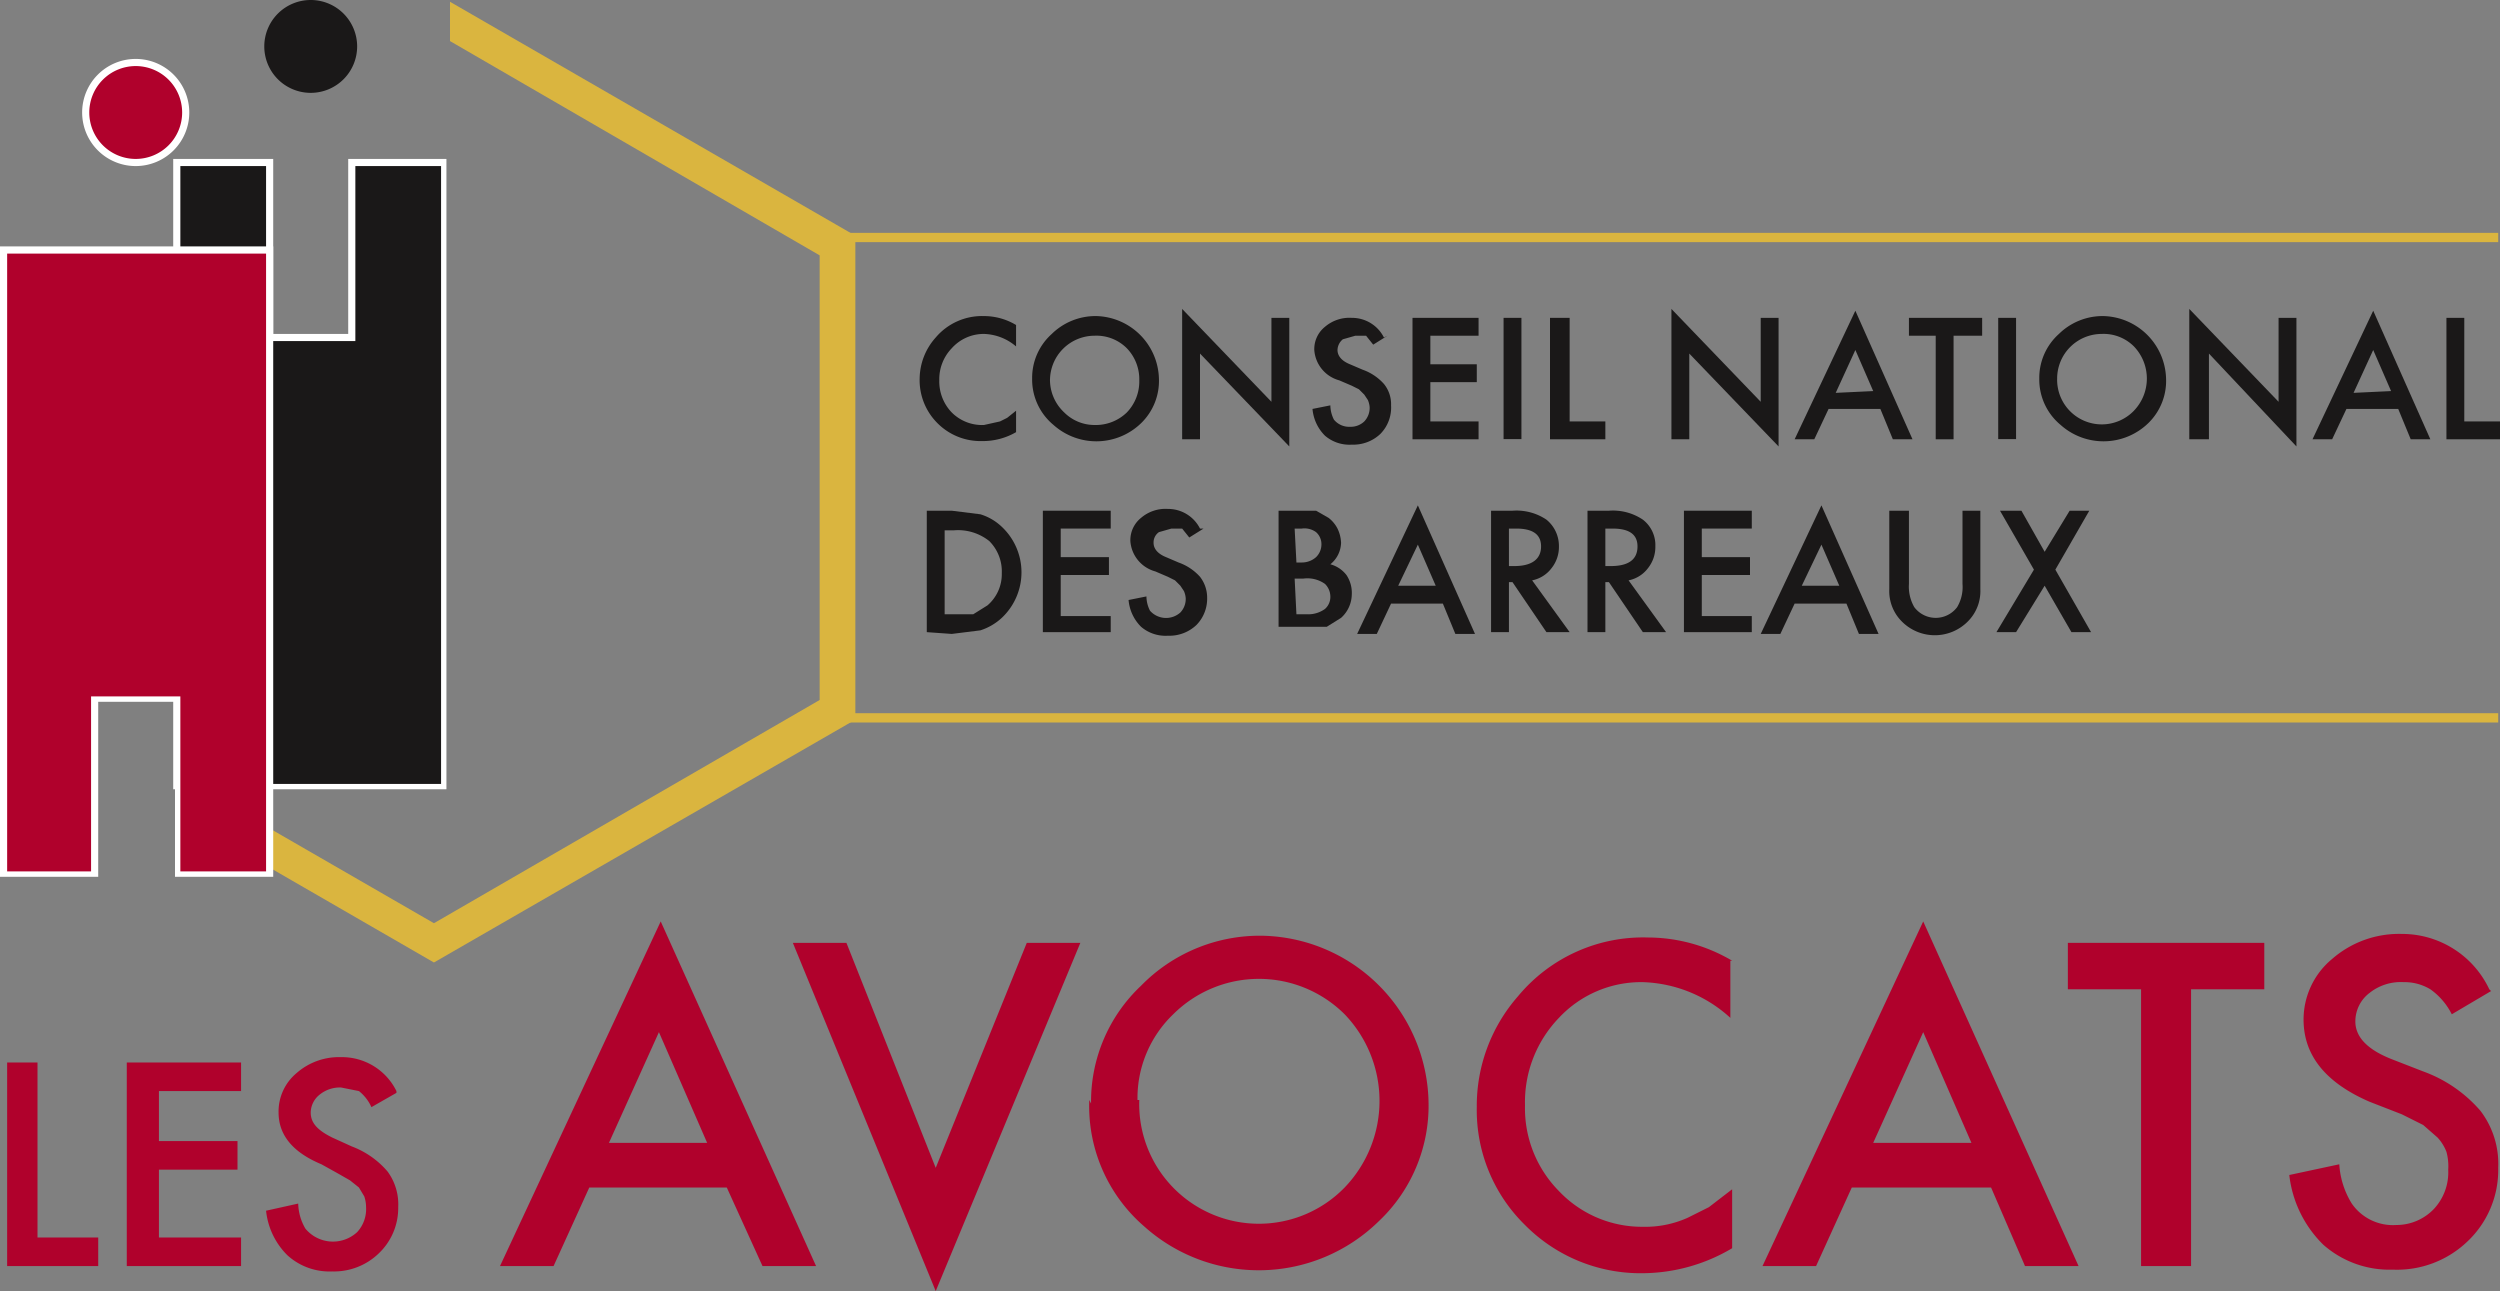
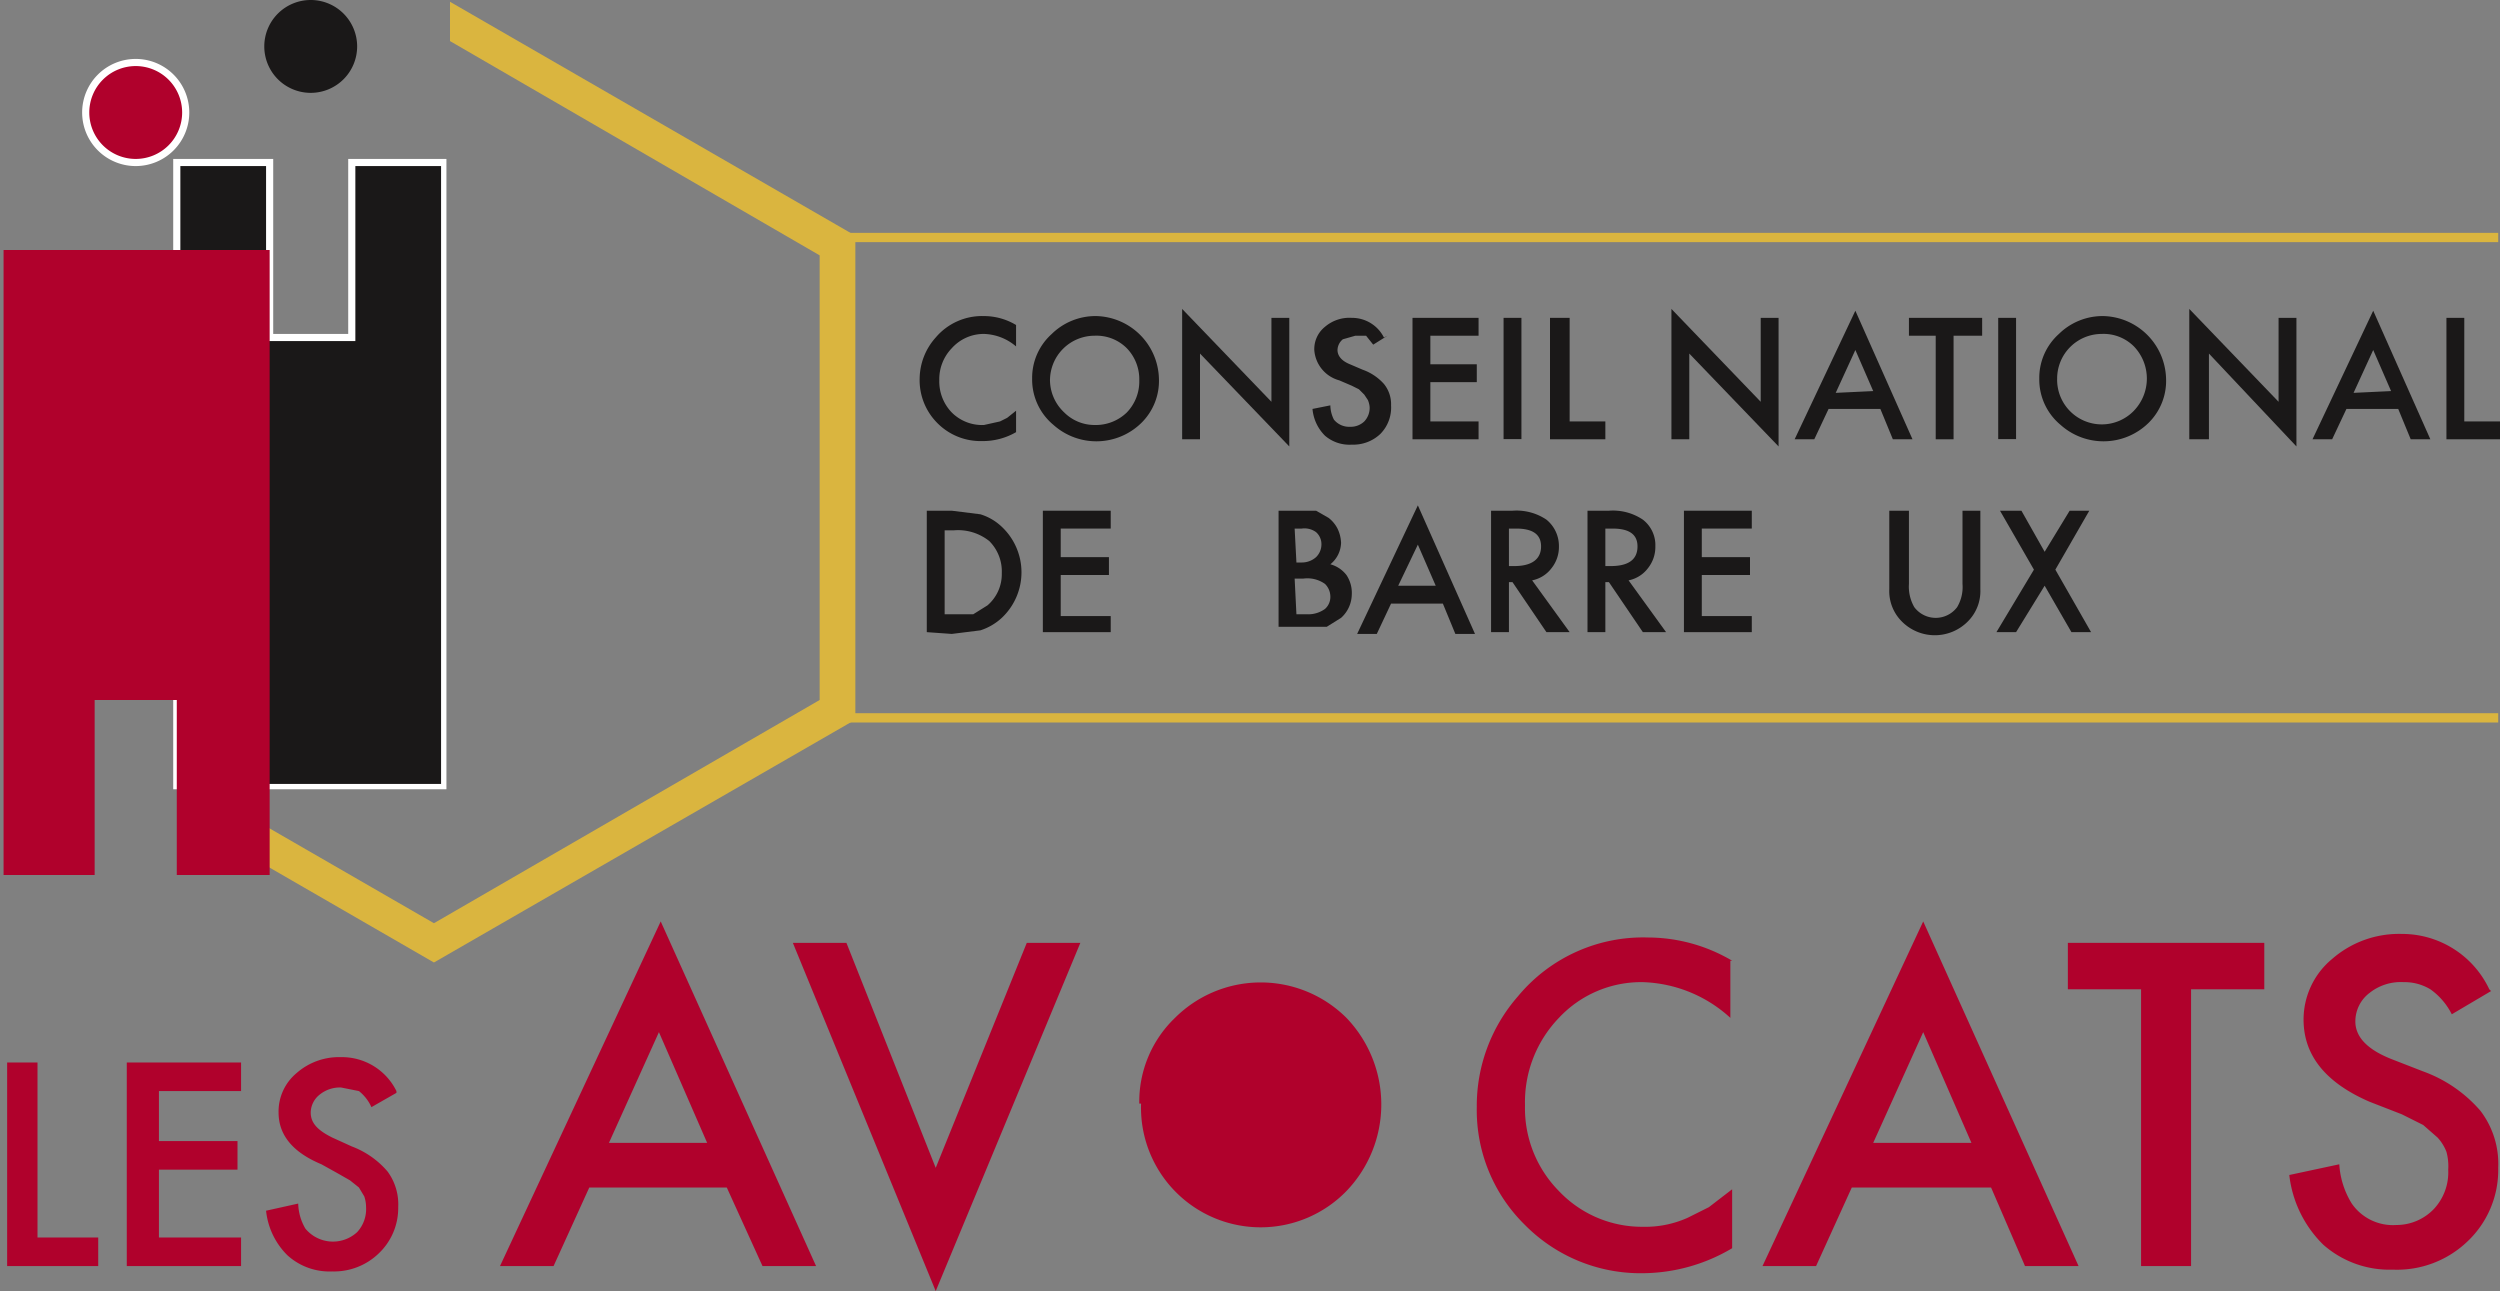
<svg xmlns="http://www.w3.org/2000/svg" width="140" height="72.3" viewBox="0 0 140 72.3">
  <rect x="0" y="0" width="140" height="72.3" fill="#808080" stroke="none" />
  <title>logo</title>
  <g id="Calque_2" data-name="Calque 2">
    <g id="HEADER">
      <g id="logo">
        <g>
          <path d="M56.9,18.2v1.2a2.9,2.9,0,0,0-1.8-.7,2.4,2.4,0,0,0-1.8.8,2.5,2.5,0,0,0-.7,1.8,2.5,2.5,0,0,0,.7,1.8,2.4,2.4,0,0,0,1.8.7l.9-.2.4-.2.5-.4v1.2a3.7,3.7,0,0,1-1.9.5,3.4,3.4,0,0,1-2.5-1,3.4,3.4,0,0,1-1-2.5,3.5,3.5,0,0,1,.9-2.3,3.4,3.4,0,0,1,2.7-1.2,3.5,3.5,0,0,1,1.8.5" fill="#1a1818" />
          <path d="M57.8,21.2a3.3,3.3,0,0,1,1.1-2.5,3.5,3.5,0,0,1,2.5-1,3.6,3.6,0,0,1,3.5,3.5,3.3,3.3,0,0,1-1,2.5,3.6,3.6,0,0,1-4.9.1,3.3,3.3,0,0,1-1.2-2.6m1,0a2.5,2.5,0,0,0,.8,1.9,2.4,2.4,0,0,0,1.7.7,2.5,2.5,0,0,0,1.8-.7,2.5,2.5,0,0,0,.7-1.8,2.5,2.5,0,0,0-.7-1.8,2.4,2.4,0,0,0-1.8-.7,2.5,2.5,0,0,0-2.5,2.5" fill="#1a1818" />
          <polygon points="66.2 24.6 66.2 17.3 71.2 22.5 71.2 17.8 72.2 17.8 72.2 25 67.2 19.8 67.2 24.6 66.2 24.6" fill="#1a1818" />
          <path d="M77.7,18.8l-.8.5-.4-.5h-.6l-.7.2a.8.8,0,0,0-.3.6c0,.3.2.6.7.8l.7.3a2.9,2.9,0,0,1,1.2.8,1.8,1.8,0,0,1,.4,1.2,2.1,2.1,0,0,1-.6,1.6,2.2,2.2,0,0,1-1.6.6,2.1,2.1,0,0,1-1.5-.5,2.4,2.4,0,0,1-.7-1.5l1-.2a1.8,1.8,0,0,0,.2.8,1.1,1.1,0,0,0,.9.4,1.1,1.1,0,0,0,.8-.3,1.1,1.1,0,0,0,.3-.8,1.2,1.2,0,0,0-.1-.4l-.2-.3-.3-.3-.4-.2-.7-.3a1.9,1.9,0,0,1-1.4-1.7,1.6,1.6,0,0,1,.6-1.3,2.1,2.1,0,0,1,1.5-.5,2,2,0,0,1,1.8,1.1" fill="#1a1818" />
          <polygon points="82.8 18.8 80.1 18.8 80.1 20.4 82.7 20.4 82.7 21.4 80.1 21.4 80.1 23.6 82.8 23.6 82.8 24.6 79.1 24.6 79.1 17.8 82.8 17.8 82.8 18.8" fill="#1a1818" />
          <rect x="84.2" y="17.8" width="1" height="6.79" fill="#1a1818" />
          <polygon points="87.9 17.8 87.9 23.6 89.9 23.6 89.9 24.6 86.8 24.6 86.8 17.8 87.9 17.8" fill="#1a1818" />
          <polygon points="93.6 24.6 93.6 17.3 98.6 22.5 98.6 17.8 99.6 17.8 99.6 25 94.6 19.8 94.6 24.6 93.6 24.6" fill="#1a1818" />
          <path d="M105.3,22.9h-2.9l-.8,1.7h-1.1l3.4-7.2,3.2,7.2H106Zm-.4-1-1-2.3L102.8,22Z" fill="#1a1818" />
          <polygon points="109.4 18.8 109.4 24.6 108.4 24.6 108.4 18.8 106.9 18.8 106.9 17.8 111 17.8 111 18.8 109.4 18.8" fill="#1a1818" />
          <rect x="111.9" y="17.8" width="1" height="6.79" fill="#1a1818" />
          <path d="M114.2,21.2a3.3,3.3,0,0,1,1.1-2.5,3.5,3.5,0,0,1,2.5-1,3.6,3.6,0,0,1,3.5,3.5,3.3,3.3,0,0,1-1,2.5,3.6,3.6,0,0,1-4.9.1,3.3,3.3,0,0,1-1.2-2.6m1,0a2.5,2.5,0,0,0,4.3,1.8,2.6,2.6,0,0,0,0-3.6,2.4,2.4,0,0,0-1.8-.7,2.5,2.5,0,0,0-2.5,2.5" fill="#1a1818" />
          <polygon points="122.6 24.6 122.6 17.3 127.6 22.5 127.6 17.8 128.6 17.8 128.6 25 123.7 19.8 123.7 24.6 122.6 24.6" fill="#1a1818" />
          <path d="M134.3,22.9h-2.9l-.8,1.7h-1.1l3.4-7.2,3.2,7.2H135Zm-.4-1-1-2.3L131.8,22Z" fill="#1a1818" />
          <polygon points="138 17.8 138 23.6 140 23.6 140 24.6 137 24.6 137 17.8 138 17.8" fill="#1a1818" />
          <path d="M51.9,35.4V28.6h1.4l1.6.2a3,3,0,0,1,1.2.7,3.5,3.5,0,0,1,0,5.1,3.2,3.2,0,0,1-1.2.7l-1.6.2Zm1-1h1.6l.8-.5a2.3,2.3,0,0,0,.8-1.8,2.4,2.4,0,0,0-.7-1.8,2.8,2.8,0,0,0-2-.6h-.5Z" fill="#1a1818" />
          <polygon points="62.2 29.6 59.4 29.6 59.4 31.2 62.1 31.2 62.1 32.2 59.4 32.2 59.4 34.5 62.2 34.5 62.2 35.4 58.4 35.4 58.4 28.6 62.2 28.6 62.2 29.6" fill="#1a1818" />
-           <path d="M67.4,29.6l-.8.5-.4-.5h-.6l-.7.2a.7.7,0,0,0-.3.6c0,.3.2.6.7.8l.7.3a2.9,2.9,0,0,1,1.2.8,1.9,1.9,0,0,1,.4,1.2,2.1,2.1,0,0,1-.6,1.5,2.2,2.2,0,0,1-1.6.6,2.1,2.1,0,0,1-1.5-.5,2.4,2.4,0,0,1-.7-1.5l1-.2a1.8,1.8,0,0,0,.2.8,1.2,1.2,0,0,0,1.7.1,1.1,1.1,0,0,0,.3-.8,1.2,1.2,0,0,0-.1-.4l-.2-.3-.3-.3-.4-.2-.7-.3a1.9,1.9,0,0,1-1.4-1.7,1.6,1.6,0,0,1,.6-1.3,2.1,2.1,0,0,1,1.5-.5,2,2,0,0,1,1.8,1.1" fill="#1a1818" />
          <path d="M71.6,35.4V28.6h2.1l.7.4a1.8,1.8,0,0,1,.5.6,2,2,0,0,1,.2.8,1.6,1.6,0,0,1-.6,1.2,1.7,1.7,0,0,1,.9.6,1.8,1.8,0,0,1,.3,1.1,1.8,1.8,0,0,1-.6,1.3l-.8.5H71.6Zm1-3.9h.3a1.2,1.2,0,0,0,.8-.3,1,1,0,0,0,.3-.7.9.9,0,0,0-.3-.7,1.1,1.1,0,0,0-.8-.2h-.4Zm0,2.9h.6a1.6,1.6,0,0,0,1-.3.9.9,0,0,0,.3-.7,1,1,0,0,0-.3-.7,1.7,1.7,0,0,0-1.2-.3h-.5Z" fill="#1a1818" />
          <path d="M80.8,33.8H77.9l-.8,1.7H76l3.4-7.2,3.2,7.2H81.5Zm-.4-1-1-2.3-1.1,2.3Z" fill="#1a1818" />
          <path d="M85.8,32.5l2.1,2.9H86.6l-1.9-2.8h-.2v2.8h-1V28.6h1.2a3,3,0,0,1,1.9.5,1.9,1.9,0,0,1,.7,1.5,1.9,1.9,0,0,1-.4,1.2,1.8,1.8,0,0,1-1.1.7m-1.3-.8h.3c1,0,1.5-.4,1.5-1.1s-.5-1-1.4-1h-.4Z" fill="#1a1818" />
          <path d="M91.2,32.5l2.1,2.9H92l-1.9-2.8h-.2v2.8h-1V28.6h1.2a3,3,0,0,1,1.9.5,1.8,1.8,0,0,1,.7,1.5,1.9,1.9,0,0,1-.4,1.2,1.8,1.8,0,0,1-1.1.7m-1.3-.8h.3q1.5,0,1.5-1.1c0-.7-.5-1-1.4-1h-.4Z" fill="#1a1818" />
          <polygon points="98.1 29.6 95.3 29.6 95.3 31.2 98 31.2 98 32.2 95.3 32.2 95.3 34.5 98.1 34.5 98.1 35.4 94.3 35.4 94.3 28.6 98.1 28.6 98.1 29.6" fill="#1a1818" />
-           <path d="M103.4,33.8h-2.9l-.8,1.7H98.6l3.4-7.2,3.2,7.2h-1.1Zm-.4-1-1-2.3-1.1,2.3Z" fill="#1a1818" />
          <path d="M106.9,28.6v4.1a2.3,2.3,0,0,0,.3,1.3,1.5,1.5,0,0,0,2.4,0,2.2,2.2,0,0,0,.3-1.3V28.6h1V33a2.4,2.4,0,0,1-.7,1.8,2.6,2.6,0,0,1-3.7,0,2.4,2.4,0,0,1-.7-1.8V28.6Z" fill="#1a1818" />
          <polygon points="113.9 31.9 112 28.6 113.2 28.6 114.5 30.9 115.9 28.6 117 28.6 115.1 31.9 117.1 35.4 116 35.4 114.5 32.8 112.9 35.4 111.8 35.4 113.9 31.9" fill="#1a1818" />
          <line x1="46.7" y1="40.2" x2="139.9" y2="40.2" fill="none" stroke="#dab53f" stroke-miterlimit="10" stroke-width="0.52" />
          <line x1="46.7" y1="13.3" x2="139.9" y2="13.3" fill="none" stroke="#dab53f" stroke-miterlimit="10" stroke-width="0.52" />
          <polygon points="25.2 0.1 25.2 2.3 45.9 14.3 45.9 39.2 24.3 51.7 13.9 45.7 10.1 45.7 24.3 53.9 47.9 40.3 47.9 13.2 25.2 0.1" fill="#dab53f" />
          <path d="M20,2.6A2.6,2.6,0,1,1,17.4,0,2.6,2.6,0,0,1,20,2.6" fill="#1a1818" />
          <polygon points="9.9 44.1 9.9 9.1 15.1 9.1 15.1 18.9 19.7 18.9 19.7 9.1 24.9 9.1 24.9 44.1 9.9 44.1" fill="#1a1818" />
          <path d="M24.7,9.3V43.9H10.1V9.3h4.8v9.8h5V9.3Zm.4-.4H19.5v9.8H15.3V8.9H9.7V44.2H25V8.9Z" fill="#fff" />
          <path d="M7.6,9.1a2.8,2.8,0,1,1,2.8-2.8A2.8,2.8,0,0,1,7.6,9.1" fill="#b0012c" />
          <path d="M7.6,3.7A2.6,2.6,0,1,1,5,6.3,2.6,2.6,0,0,1,7.6,3.7m0-.4a3,3,0,1,0,3,3,3,3,0,0,0-3-3" fill="#fff" />
          <polygon points="9.9 49 9.9 39.2 5.3 39.2 5.3 49 0.2 49 0.2 14 15.1 14 15.1 49 9.9 49" fill="#b0012c" />
-           <path d="M14.9,14.2V48.8H10.1V39h-5v9.8H.4V14.2Zm.4-.4H0V49.1H5.5V39.3H9.8v9.8h5.5V13.8Z" fill="#fff" />
        </g>
        <polygon points="2.1 59.5 2.1 69.3 5.5 69.3 5.5 70.9 0.4 70.9 0.4 59.5 2.1 59.5" fill="#b0012c" />
        <polygon points="13.5 61.1 8.9 61.1 8.9 63.9 13.3 63.9 13.3 65.5 8.9 65.5 8.9 69.3 13.5 69.3 13.5 70.9 7.1 70.9 7.1 59.5 13.5 59.5 13.5 61.1" fill="#b0012c" />
        <path d="M22.2,61.2l-1.4.8a2.4,2.4,0,0,0-.7-.9l-1-.2a1.8,1.8,0,0,0-1.2.4,1.3,1.3,0,0,0-.5,1c0,.6.4,1,1.2,1.4l1.1.5a4.9,4.9,0,0,1,2,1.4,3.1,3.1,0,0,1,.6,2,3.5,3.5,0,0,1-1.1,2.6,3.6,3.6,0,0,1-2.6,1,3.5,3.5,0,0,1-2.5-.9,4.1,4.1,0,0,1-1.2-2.5l1.8-.4a2.9,2.9,0,0,0,.4,1.4,2,2,0,0,0,2.9.2,1.9,1.9,0,0,0,.5-1.4,1.9,1.9,0,0,0-.1-.6l-.3-.5-.5-.4-.7-.4L18,65.2q-2.4-1-2.4-2.9a2.8,2.8,0,0,1,1-2.2,3.6,3.6,0,0,1,2.5-.9,3.4,3.4,0,0,1,3.1,1.9" fill="#b0012c" />
        <path d="M40.7,66.5H33l-2,4.4H28l9-19.3,8.7,19.3h-3ZM39.6,64l-2.7-6.2L34.1,64Z" fill="#b0012c" />
        <polygon points="47.4 52.8 52.4 65.4 57.5 52.8 60.5 52.8 52.4 72.3 44.4 52.8 47.4 52.8" fill="#b0012c" />
-         <path d="M61.1,61.8a8.9,8.9,0,0,1,2.8-6.6,9.3,9.3,0,0,1,6.7-2.8,9.5,9.5,0,0,1,9.4,9.4,8.9,8.9,0,0,1-2.8,6.6,9.6,9.6,0,0,1-13.1.3,8.9,8.9,0,0,1-3.1-7.1m2.8,0a6.7,6.7,0,0,0,11.5,4.9,7,7,0,0,0,0-9.7,6.8,6.8,0,0,0-9.6,0,6.5,6.5,0,0,0-2,4.8" fill="#b0012c" />
+         <path d="M61.1,61.8m2.8,0a6.7,6.7,0,0,0,11.5,4.9,7,7,0,0,0,0-9.7,6.8,6.8,0,0,0-9.6,0,6.5,6.5,0,0,0-2,4.8" fill="#b0012c" />
        <path d="M96.9,53.8V57A7.6,7.6,0,0,0,92,55a6.3,6.3,0,0,0-4.7,2,6.8,6.8,0,0,0-1.9,4.9,6.6,6.6,0,0,0,1.9,4.8,6.4,6.4,0,0,0,4.7,2,5.8,5.8,0,0,0,2.5-.5l1.2-.6,1.3-1v3.3A9.9,9.9,0,0,1,92,71.3a9.1,9.1,0,0,1-6.6-2.7,9,9,0,0,1-2.7-6.6,9.3,9.3,0,0,1,2.3-6.2,9.1,9.1,0,0,1,7.3-3.3,9.3,9.3,0,0,1,4.7,1.3" fill="#b0012c" />
        <path d="M111.5,66.5h-7.8l-2,4.4h-3l9-19.3,8.7,19.3h-3ZM110.4,64l-2.7-6.2L104.9,64Z" fill="#b0012c" />
        <polygon points="122.7 55.4 122.7 70.9 119.9 70.9 119.9 55.4 115.8 55.4 115.8 52.8 126.8 52.8 126.8 55.4 122.7 55.4" fill="#b0012c" />
        <path d="M139.5,55.5l-2.2,1.3a3.8,3.8,0,0,0-1.2-1.4,2.8,2.8,0,0,0-1.5-.4,2.8,2.8,0,0,0-1.9.6,2,2,0,0,0-.8,1.6q0,1.3,2,2.1l1.8.7a7.7,7.7,0,0,1,3.2,2.2,4.9,4.9,0,0,1,1,3.2,5.5,5.5,0,0,1-1.7,4.1,5.7,5.7,0,0,1-4.2,1.6,5.6,5.6,0,0,1-3.9-1.4,6.5,6.5,0,0,1-1.9-3.9l2.8-.6a4.7,4.7,0,0,0,.7,2.2,2.8,2.8,0,0,0,2.5,1.2,2.9,2.9,0,0,0,2.1-.9,3,3,0,0,0,.8-2.2,3,3,0,0,0-.1-1,2.5,2.5,0,0,0-.5-.8l-.8-.7-1.2-.6-1.8-.7q-3.7-1.6-3.7-4.6a4.4,4.4,0,0,1,1.6-3.4,5.7,5.7,0,0,1,3.9-1.4,5.4,5.4,0,0,1,4.9,3.1" fill="#b0012c" />
      </g>
    </g>
  </g>
</svg>